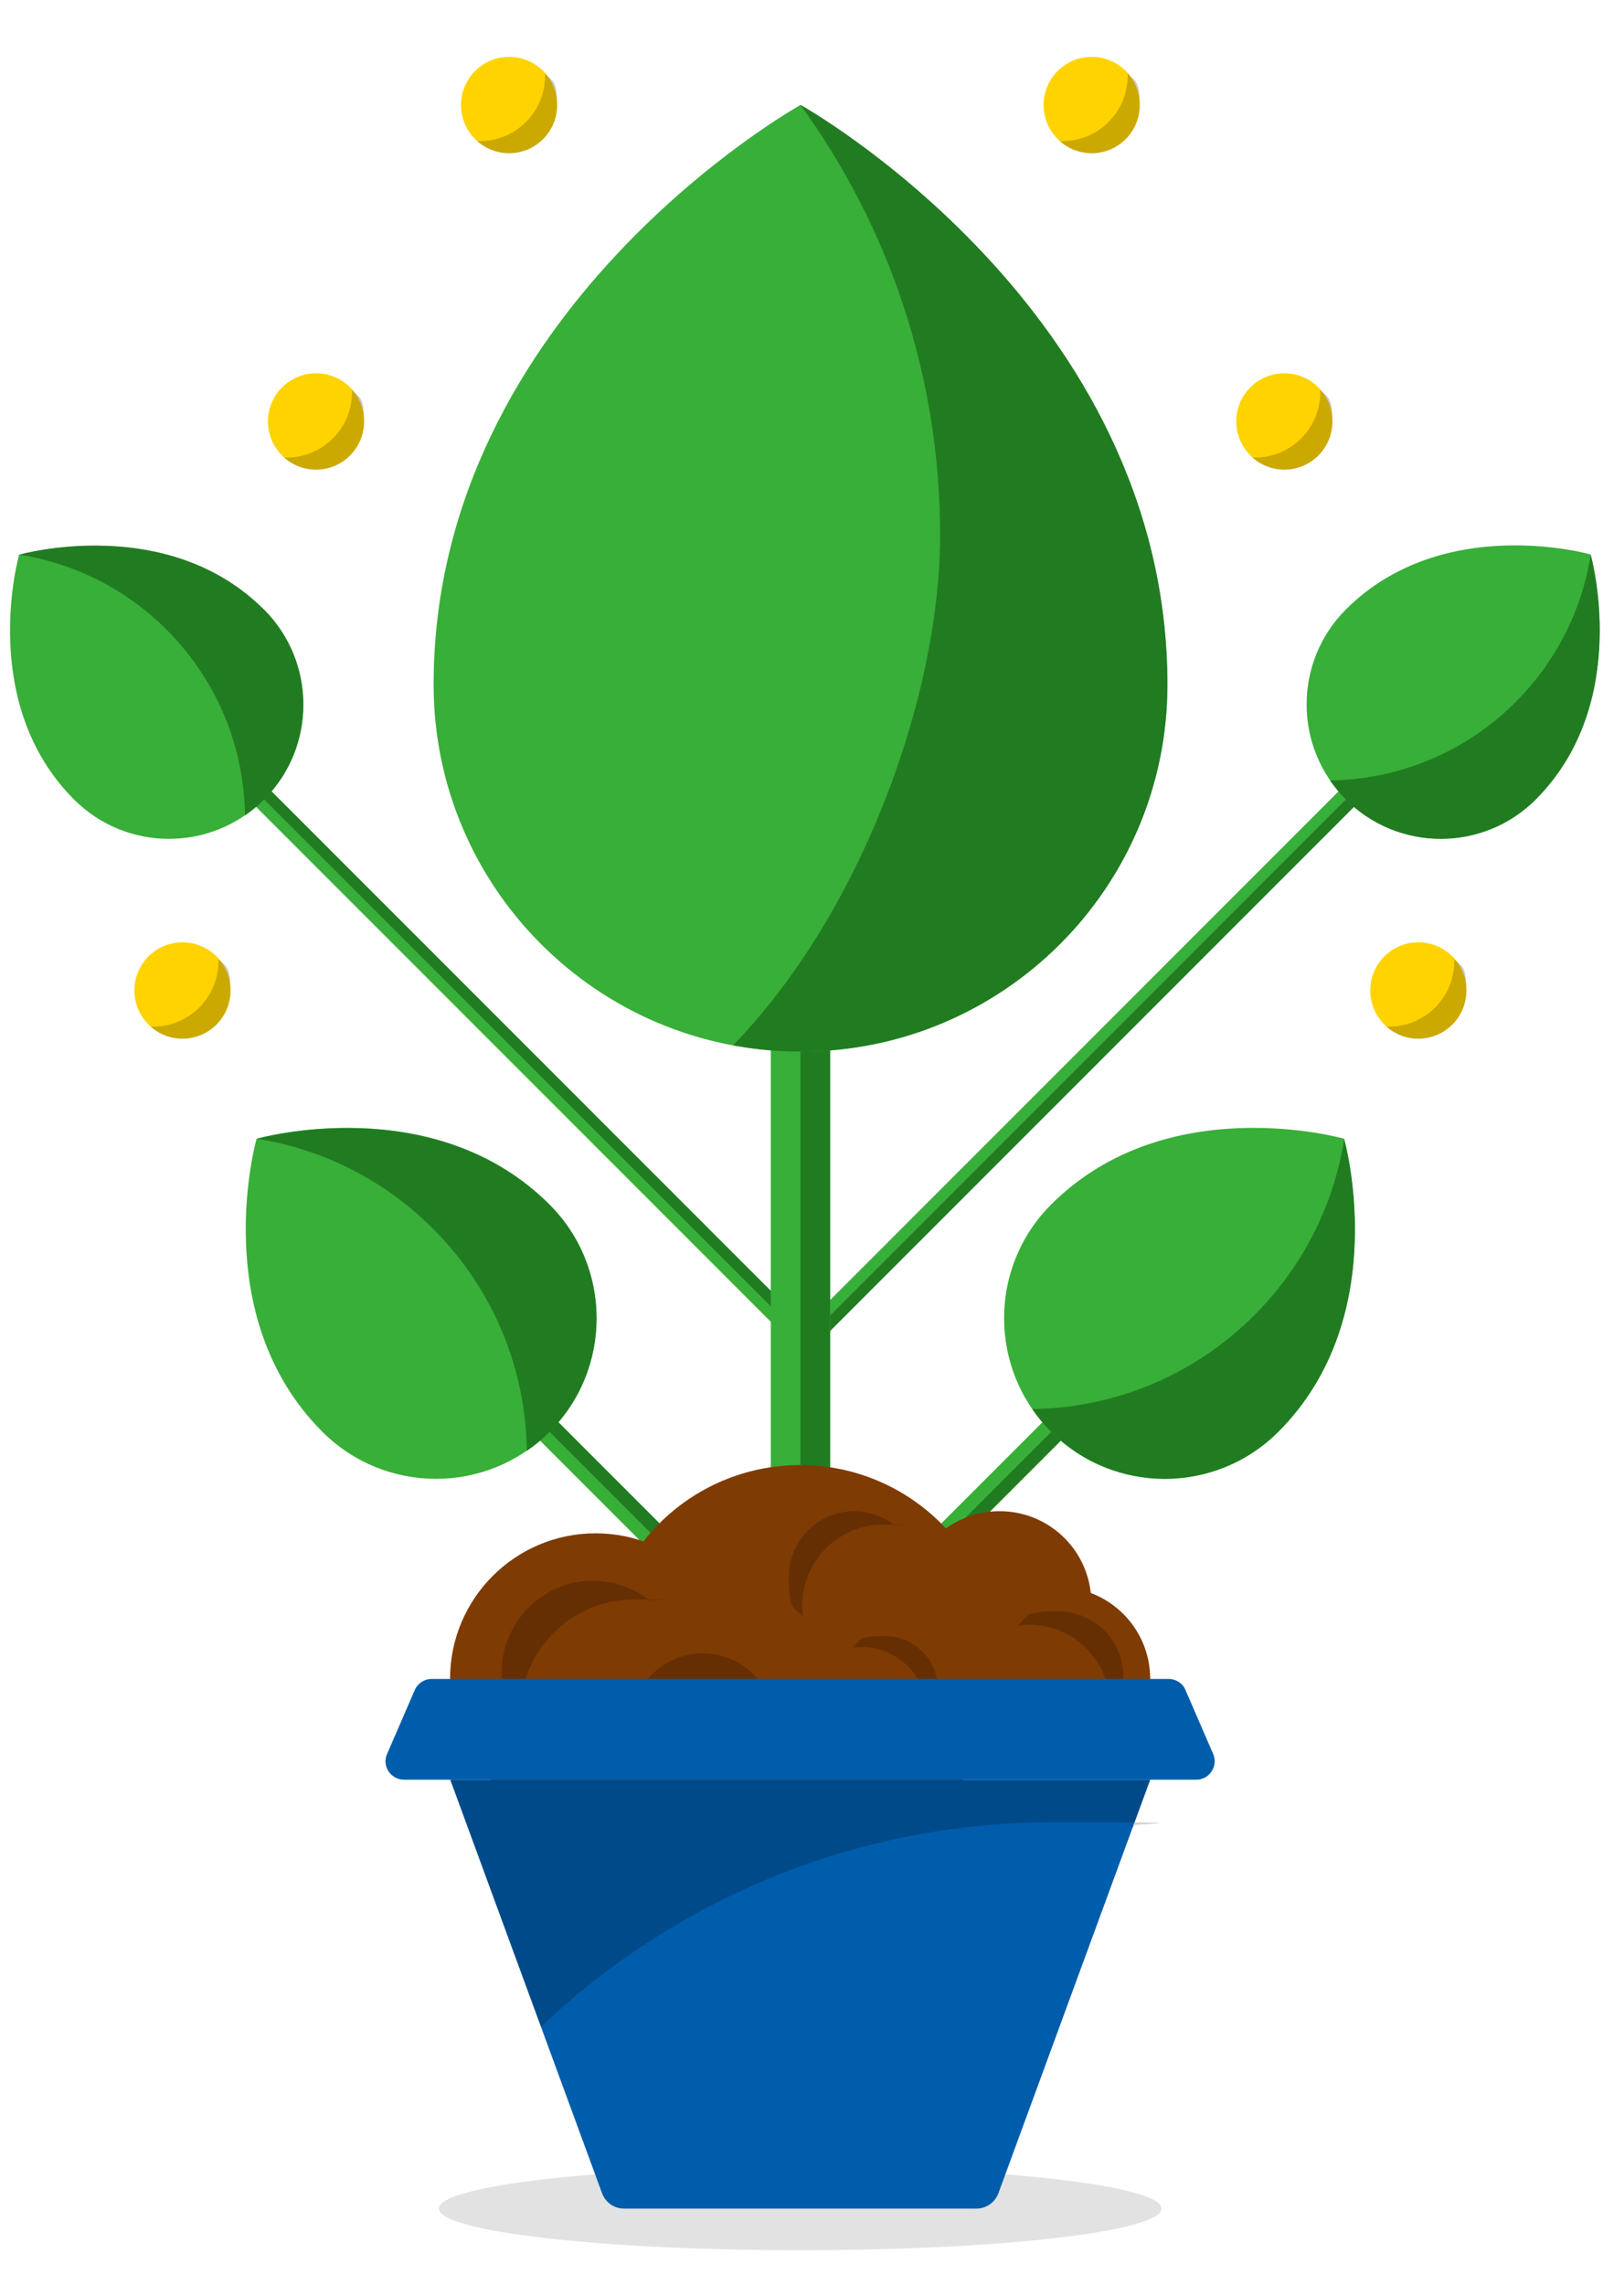
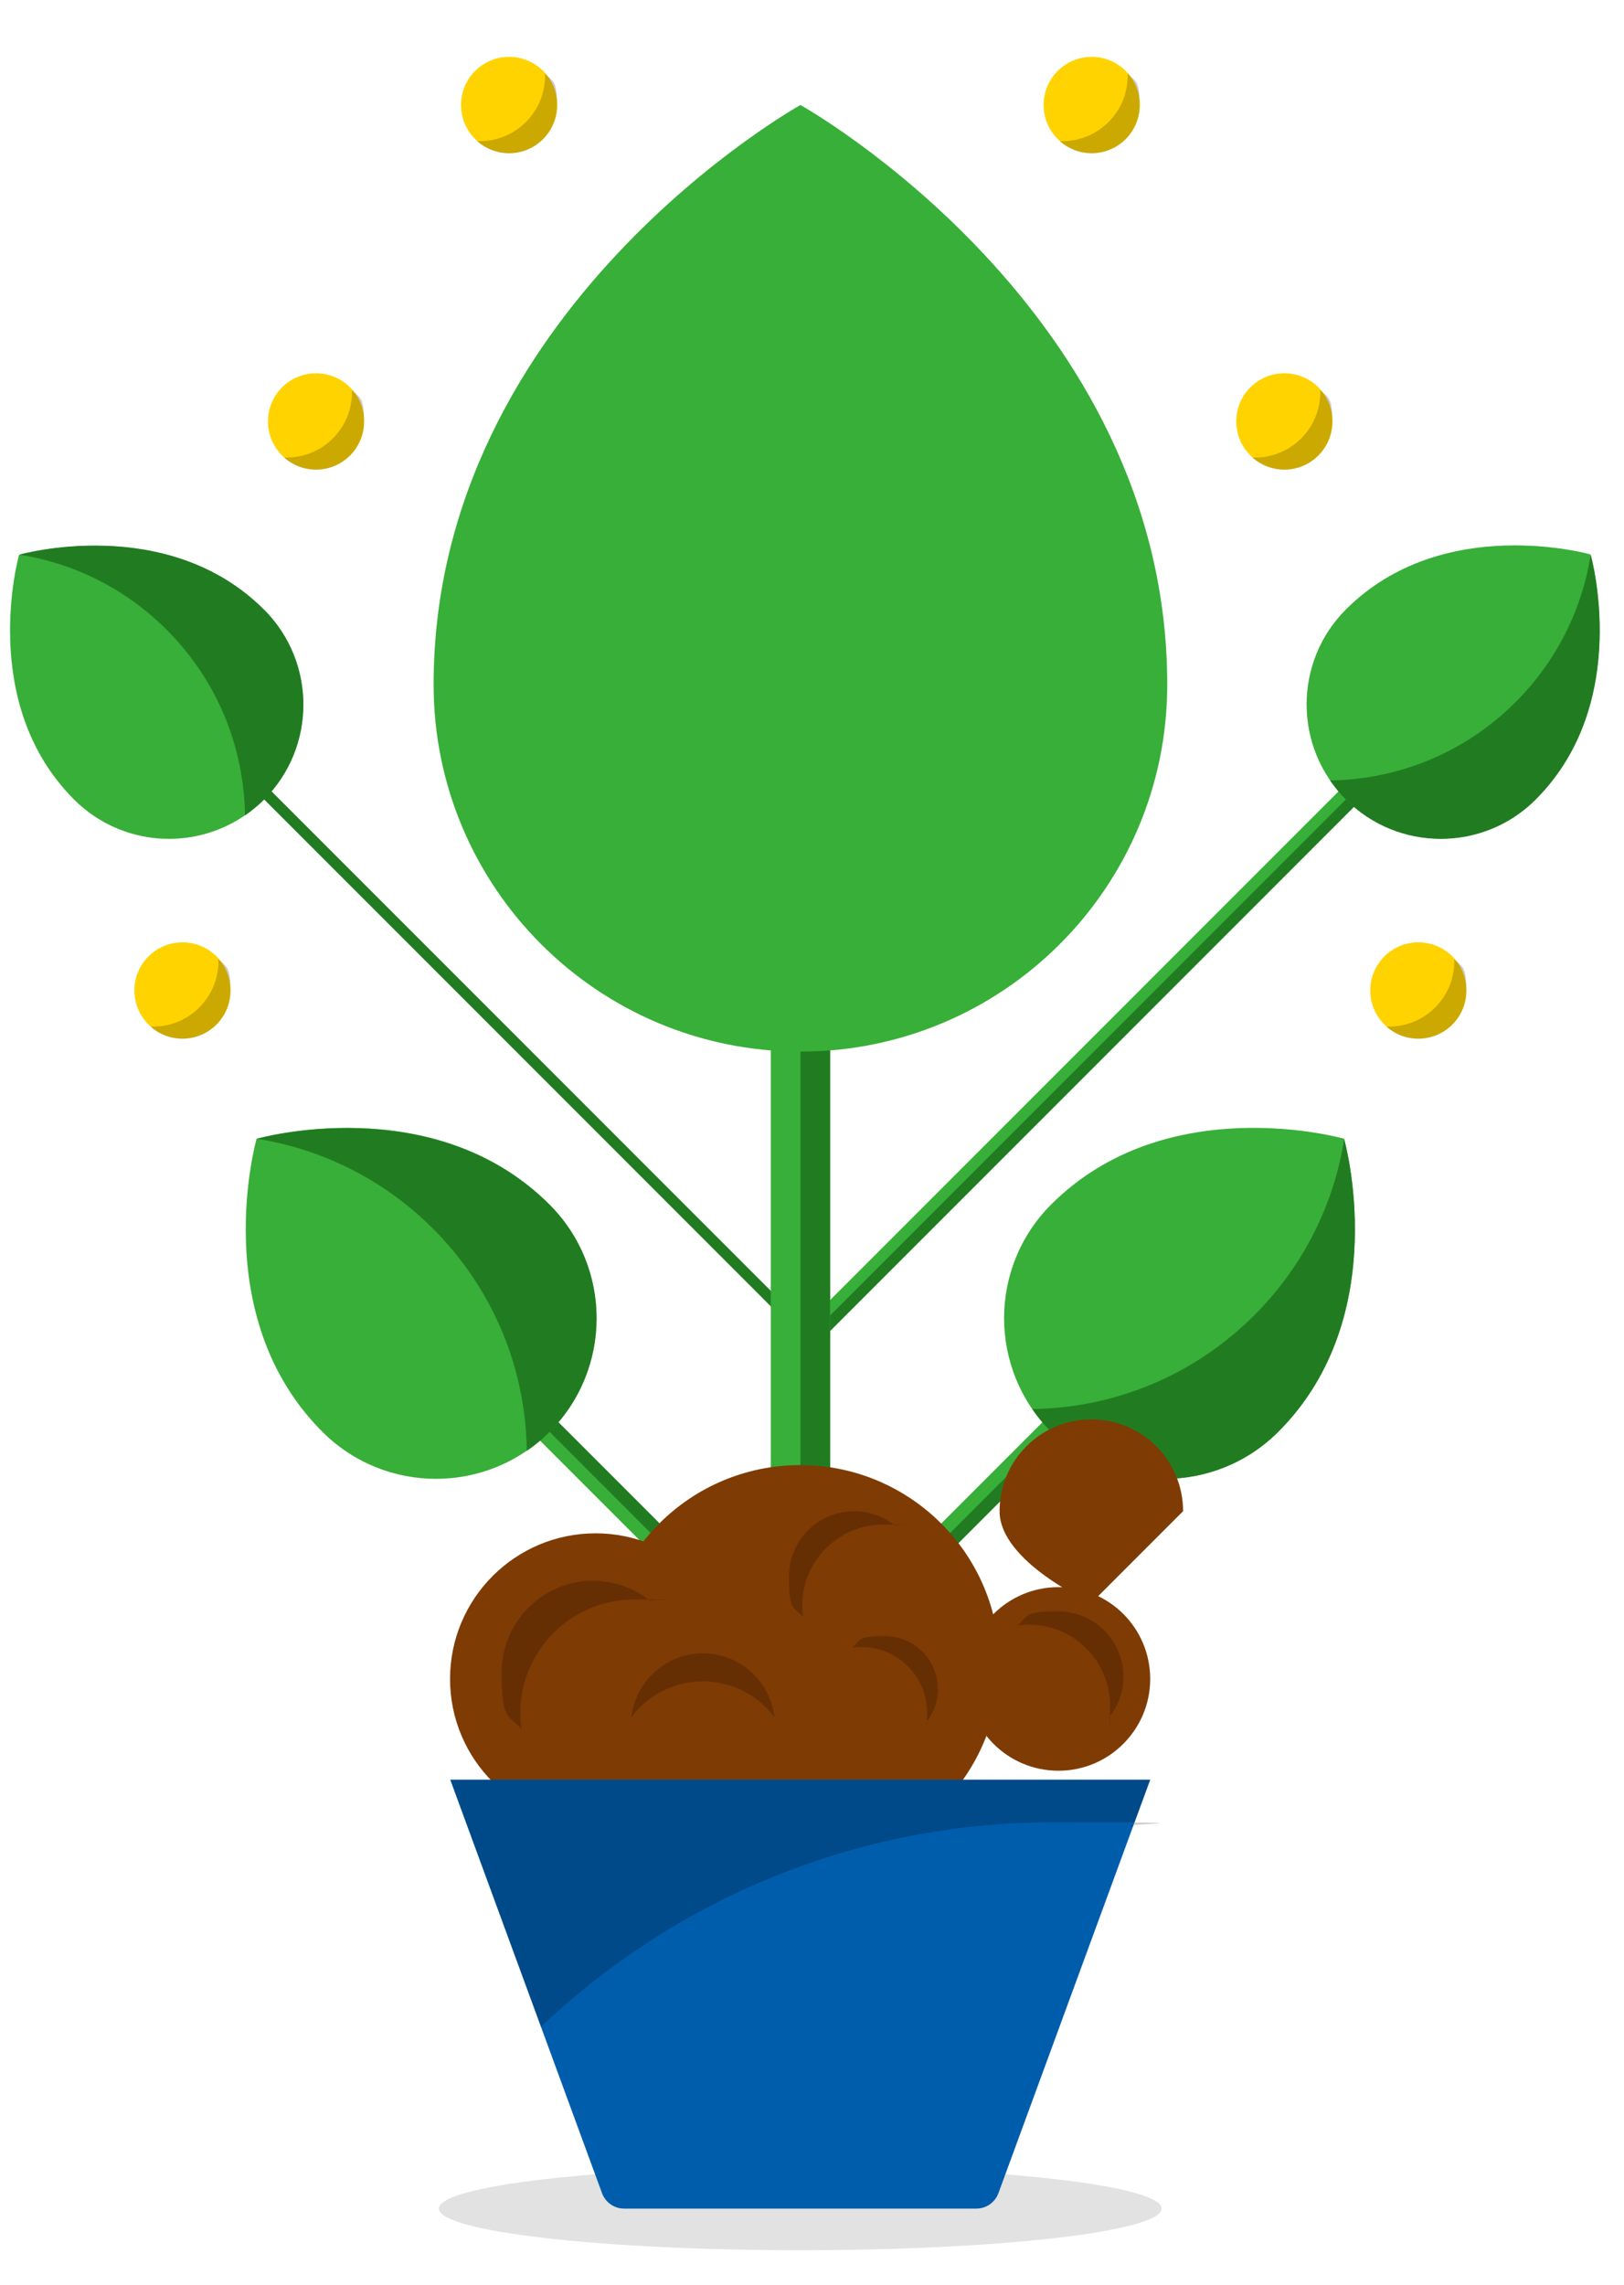
<svg xmlns="http://www.w3.org/2000/svg" version="1.1" viewBox="0 0 800 1125">
  <defs>
    <style>
      .cls-1 {
        fill: #7f3b04;
      }

      .cls-1, .cls-2, .cls-3, .cls-4, .cls-5, .cls-6, .cls-7, .cls-8 {
        stroke-width: 0px;
      }

      .cls-2, .cls-7 {
        fill: #000;
      }

      .cls-3 {
        fill: #217c21;
      }

      .cls-4 {
        fill: #005dac;
      }

      .cls-5 {
        fill: #e2e2e2;
      }

      .cls-6 {
        fill: #38af38;
      }

      .cls-7, .cls-9 {
        mix-blend-mode: multiply;
        opacity: .2;
      }

      .cls-10 {
        isolation: isolate;
      }

      .cls-8 {
        fill: #ffd300;
      }
    </style>
  </defs>
  <g class="cls-10">
    <g id="Ebene_1" data-name="Ebene 1">
      <g>
        <g>
-           <rect class="cls-6" x="252.2" y="329.3" width="10.7" height="383.8" transform="translate(-293.1 334.7) rotate(-45)" />
          <rect class="cls-3" x="256.8" y="327.4" width="5.4" height="383.8" transform="translate(-291.2 335.5) rotate(-45)" />
          <g>
            <path class="cls-6" d="M130,300.2c25.8,25.8,25.8,67.7,0,93.5-25.8,25.8-67.7,25.8-93.5,0-47.8-47.8-27.1-120.5-27.1-120.5,0,0,72.8-20.7,120.5,27.1Z" />
            <path class="cls-3" d="M9.5,273.1h0c26.6,4.2,52.1,16.5,72.6,37,25.3,25.3,38.1,58.2,38.6,91.4,3.3-2.3,6.5-4.9,9.4-7.8,25.8-25.8,25.8-67.7,0-93.5-47.8-47.8-120.5-27.1-120.5-27.1Z" />
          </g>
        </g>
        <g>
          <rect class="cls-6" x="343.6" y="515.8" width="383.8" height="10.7" transform="translate(-211.7 531.3) rotate(-45)" />
          <rect class="cls-3" x="345.5" y="520.4" width="383.8" height="5.4" transform="translate(-212.5 533.2) rotate(-45)" />
          <g>
            <path class="cls-6" d="M756.5,393.6c-25.8,25.8-67.7,25.8-93.5,0-25.8-25.8-25.8-67.7,0-93.5,47.8-47.8,120.5-27.1,120.5-27.1,0,0,20.7,72.8-27.1,120.5Z" />
            <path class="cls-3" d="M783.6,273.1h0c-4.2,26.6-16.5,52.1-37,72.6-25.3,25.3-58.2,38.1-91.4,38.6,2.3,3.3,4.9,6.5,7.8,9.4,25.8,25.8,67.7,25.8,93.5,0,47.8-47.8,27.1-120.5,27.1-120.5Z" />
          </g>
        </g>
        <rect class="cls-6" x="379.7" y="473.4" width="29.3" height="267.4" />
        <rect class="cls-3" x="394.3" y="473.4" width="14.6" height="267.4" />
        <g>
          <path class="cls-6" d="M575,337.1c0,99.8-80.9,180.7-180.7,180.7s-180.7-80.9-180.7-180.7c0-184.8,180.7-285.4,180.7-285.4,0,0,180.7,100.6,180.7,285.4Z" />
-           <path class="cls-3" d="M394.3,51.7h0c43.2,59.4,68.8,132.6,68.8,211.8s-38.9,186.3-102,251.2c10.8,2,21.9,3.1,33.3,3.1,99.8,0,180.7-80.9,180.7-180.7,0-184.8-180.7-285.4-180.7-285.4Z" />
        </g>
        <g>
          <rect class="cls-6" x="269.6" y="645.1" width="12.8" height="130.2" transform="translate(-421.4 403.2) rotate(-45)" />
          <rect class="cls-3" x="275" y="642.8" width="6.4" height="130.2" transform="translate(-419.1 404.1) rotate(-45)" />
          <g>
            <path class="cls-6" d="M270.7,593.1c30.9,30.9,30.9,81,0,111.9-30.9,30.9-81,30.9-111.9,0-57.2-57.2-32.4-144.3-32.4-144.3,0,0,87.1-24.8,144.3,32.4Z" />
            <path class="cls-3" d="M126.4,560.7h0c31.8,5,62.4,19.8,86.9,44.3,30.3,30.3,45.7,69.7,46.2,109.4,4-2.7,7.7-5.8,11.2-9.3,30.9-30.9,30.9-81,0-111.9-57.2-57.2-144.3-32.4-144.3-32.4Z" />
          </g>
        </g>
        <rect class="cls-6" x="447.5" y="703.8" width="130.2" height="12.8" transform="translate(-352 570.5) rotate(-45)" />
        <rect class="cls-3" x="449.8" y="709.3" width="130.2" height="6.4" transform="translate(-353 572.8) rotate(-45)" />
        <path class="cls-6" d="M629.7,705c-30.9,30.9-81,30.9-111.9,0s-30.9-81,0-111.9c57.2-57.2,144.3-32.4,144.3-32.4,0,0,24.8,87.1-32.4,144.3Z" />
        <path class="cls-3" d="M662.2,560.7h0c-5,31.8-19.8,62.4-44.3,86.9-30.3,30.3-69.7,45.7-109.4,46.2,2.7,4,5.8,7.7,9.3,11.2,30.9,30.9,81,30.9,111.9,0,57.2-57.2,32.4-144.3,32.4-144.3Z" />
        <path class="cls-1" d="M365.1,826.7c0,39.6-32.1,71.7-71.7,71.7s-71.7-32.1-71.7-71.7,32.1-71.7,71.7-71.7,71.7,32.1,71.7,71.7Z" />
        <circle class="cls-1" cx="394.2" cy="819.6" r="98.2" />
-         <path class="cls-1" d="M537.6,789.3c0,24.9-20.2,45.2-45.2,45.2s-45.2-20.2-45.2-45.2,20.2-45.2,45.2-45.2,45.2,20.2,45.2,45.2Z" />
+         <path class="cls-1" d="M537.6,789.3s-45.2-20.2-45.2-45.2,20.2-45.2,45.2-45.2,45.2,20.2,45.2,45.2Z" />
        <path class="cls-7" d="M292.3,778.3c-24.9,0-45.2,20.2-45.2,45.2s3.7,20.4,9.8,28.1c-.4-2.6-.6-5.3-.6-8,0-30.9,25.1-56,56-56s5.4.2,8,.6c-7.7-6.1-17.5-9.8-28.1-9.8Z" />
        <path class="cls-1" d="M566.6,826.7c0,24.9-20.2,45.2-45.2,45.2s-45.2-20.2-45.2-45.2,20.2-45.2,45.2-45.2,45.2,20.2,45.2,45.2Z" />
        <path class="cls-7" d="M553.4,825.6c0-17.8-14.4-32.2-32.2-32.2s-14.5,2.6-20,7c1.9-.3,3.8-.4,5.7-.4,22.1,0,39.9,17.9,39.9,39.9s-.1,3.9-.4,5.7c4.4-5.5,7-12.5,7-20Z" />
        <path class="cls-7" d="M420.8,744.1c-17.8,0-32.2,14.4-32.2,32.2s2.6,14.5,7,20c-.3-1.9-.4-3.8-.4-5.7,0-22.1,17.9-39.9,39.9-39.9s3.9.1,5.7.4c-5.5-4.4-12.5-7-20-7Z" />
        <path class="cls-7" d="M462,831.6c0-14.4-11.7-26-26-26s-11.8,2.1-16.2,5.7c1.5-.2,3.1-.3,4.6-.3,17.8,0,32.3,14.5,32.3,32.3s-.1,3.1-.3,4.6c3.5-4.4,5.7-10.1,5.7-16.2Z" />
        <path class="cls-7" d="M371.4,824.5c-13.9-13.9-36.4-13.9-50.2,0-5.9,5.9-9.3,13.4-10.2,21.1,1.2-1.7,2.6-3.3,4.1-4.8,17.2-17.2,45.1-17.2,62.3,0,1.5,1.5,2.9,3.1,4.1,4.8-.9-7.7-4.3-15.2-10.2-21.1Z" />
        <path class="cls-5" d="M572.2,1087.5c0-11.3-79.7-20.5-178-20.5s-178,9.2-178,20.5,79.7,20.5,178,20.5,178-9.2,178-20.5Z" />
-         <path class="cls-4" d="M589.4,876.3H199c-6.5,0-11-6.7-8.3-12.7l13.6-31.4c1.4-3.3,4.7-5.5,8.3-5.5h363.1c3.6,0,6.9,2.1,8.3,5.5l13.6,31.4c2.6,6-1.8,12.7-8.3,12.7Z" />
        <path class="cls-4" d="M394.2,876.3h-172.4l74.8,203.7c1.7,4.5,6,7.5,10.8,7.5h173.6c4.8,0,9.1-3,10.8-7.5l74.8-203.7h-172.4Z" />
        <g class="cls-9">
          <path class="cls-2" d="M558.2,899.4l8.5-23.1H221.8l44.7,121.7c65.7-62.4,154.5-100.7,252.3-100.7s26.4.7,39.3,2.1Z" />
        </g>
        <path class="cls-8" d="M113.6,487.7c0,13.1-10.6,23.7-23.7,23.7s-23.7-10.6-23.7-23.7,10.6-23.7,23.7-23.7,23.7,10.6,23.7,23.7Z" />
        <path class="cls-7" d="M107.6,472c0,.4,0,.9,0,1.3,0,17.8-14.4,32.2-32.2,32.2s-.9,0-1.3,0c4.2,3.7,9.7,6,15.7,6,13.1,0,23.7-10.6,23.7-23.7s-2.3-11.5-6-15.7Z" />
        <path class="cls-8" d="M722.4,487.7c0,13.1-10.6,23.7-23.7,23.7s-23.7-10.6-23.7-23.7,10.6-23.7,23.7-23.7,23.7,10.6,23.7,23.7Z" />
        <path class="cls-7" d="M716.4,472c0,.4,0,.9,0,1.3,0,17.8-14.4,32.2-32.2,32.2s-.9,0-1.3,0c4.2,3.7,9.7,6,15.7,6,13.1,0,23.7-10.6,23.7-23.7s-2.3-11.5-6-15.7Z" />
        <path class="cls-8" d="M179.4,207.5c0,13.1-10.6,23.7-23.7,23.7s-23.7-10.6-23.7-23.7,10.6-23.7,23.7-23.7,23.7,10.6,23.7,23.7Z" />
        <path class="cls-7" d="M173.4,191.8c0,.4,0,.9,0,1.3,0,17.8-14.4,32.2-32.2,32.2s-.9,0-1.3,0c4.2,3.7,9.7,6,15.7,6,13.1,0,23.7-10.6,23.7-23.7s-2.3-11.5-6-15.7Z" />
        <path class="cls-8" d="M656.4,207.5c0,13.1-10.6,23.7-23.7,23.7s-23.7-10.6-23.7-23.7,10.6-23.7,23.7-23.7,23.7,10.6,23.7,23.7Z" />
        <path class="cls-7" d="M650.4,191.8c0,.4,0,.9,0,1.3,0,17.8-14.4,32.2-32.2,32.2s-.9,0-1.3,0c4.2,3.7,9.7,6,15.7,6,13.1,0,23.7-10.6,23.7-23.7s-2.3-11.5-6-15.7Z" />
        <path class="cls-8" d="M274.5,51.7c0,13.1-10.6,23.7-23.7,23.7s-23.7-10.6-23.7-23.7,10.6-23.7,23.7-23.7,23.7,10.6,23.7,23.7Z" />
        <path class="cls-7" d="M268.5,36c0,.4,0,.9,0,1.3,0,17.8-14.4,32.2-32.2,32.2s-.9,0-1.3,0c4.2,3.7,9.7,6,15.7,6,13.1,0,23.7-10.6,23.7-23.7s-2.3-11.5-6-15.7Z" />
        <path class="cls-8" d="M561.5,51.7c0,13.1-10.6,23.7-23.7,23.7s-23.7-10.6-23.7-23.7,10.6-23.7,23.7-23.7,23.7,10.6,23.7,23.7Z" />
        <path class="cls-7" d="M555.5,36c0,.4,0,.9,0,1.3,0,17.8-14.4,32.2-32.2,32.2s-.9,0-1.3,0c4.2,3.7,9.7,6,15.7,6,13.1,0,23.7-10.6,23.7-23.7s-2.3-11.5-6-15.7Z" />
      </g>
    </g>
  </g>
</svg>